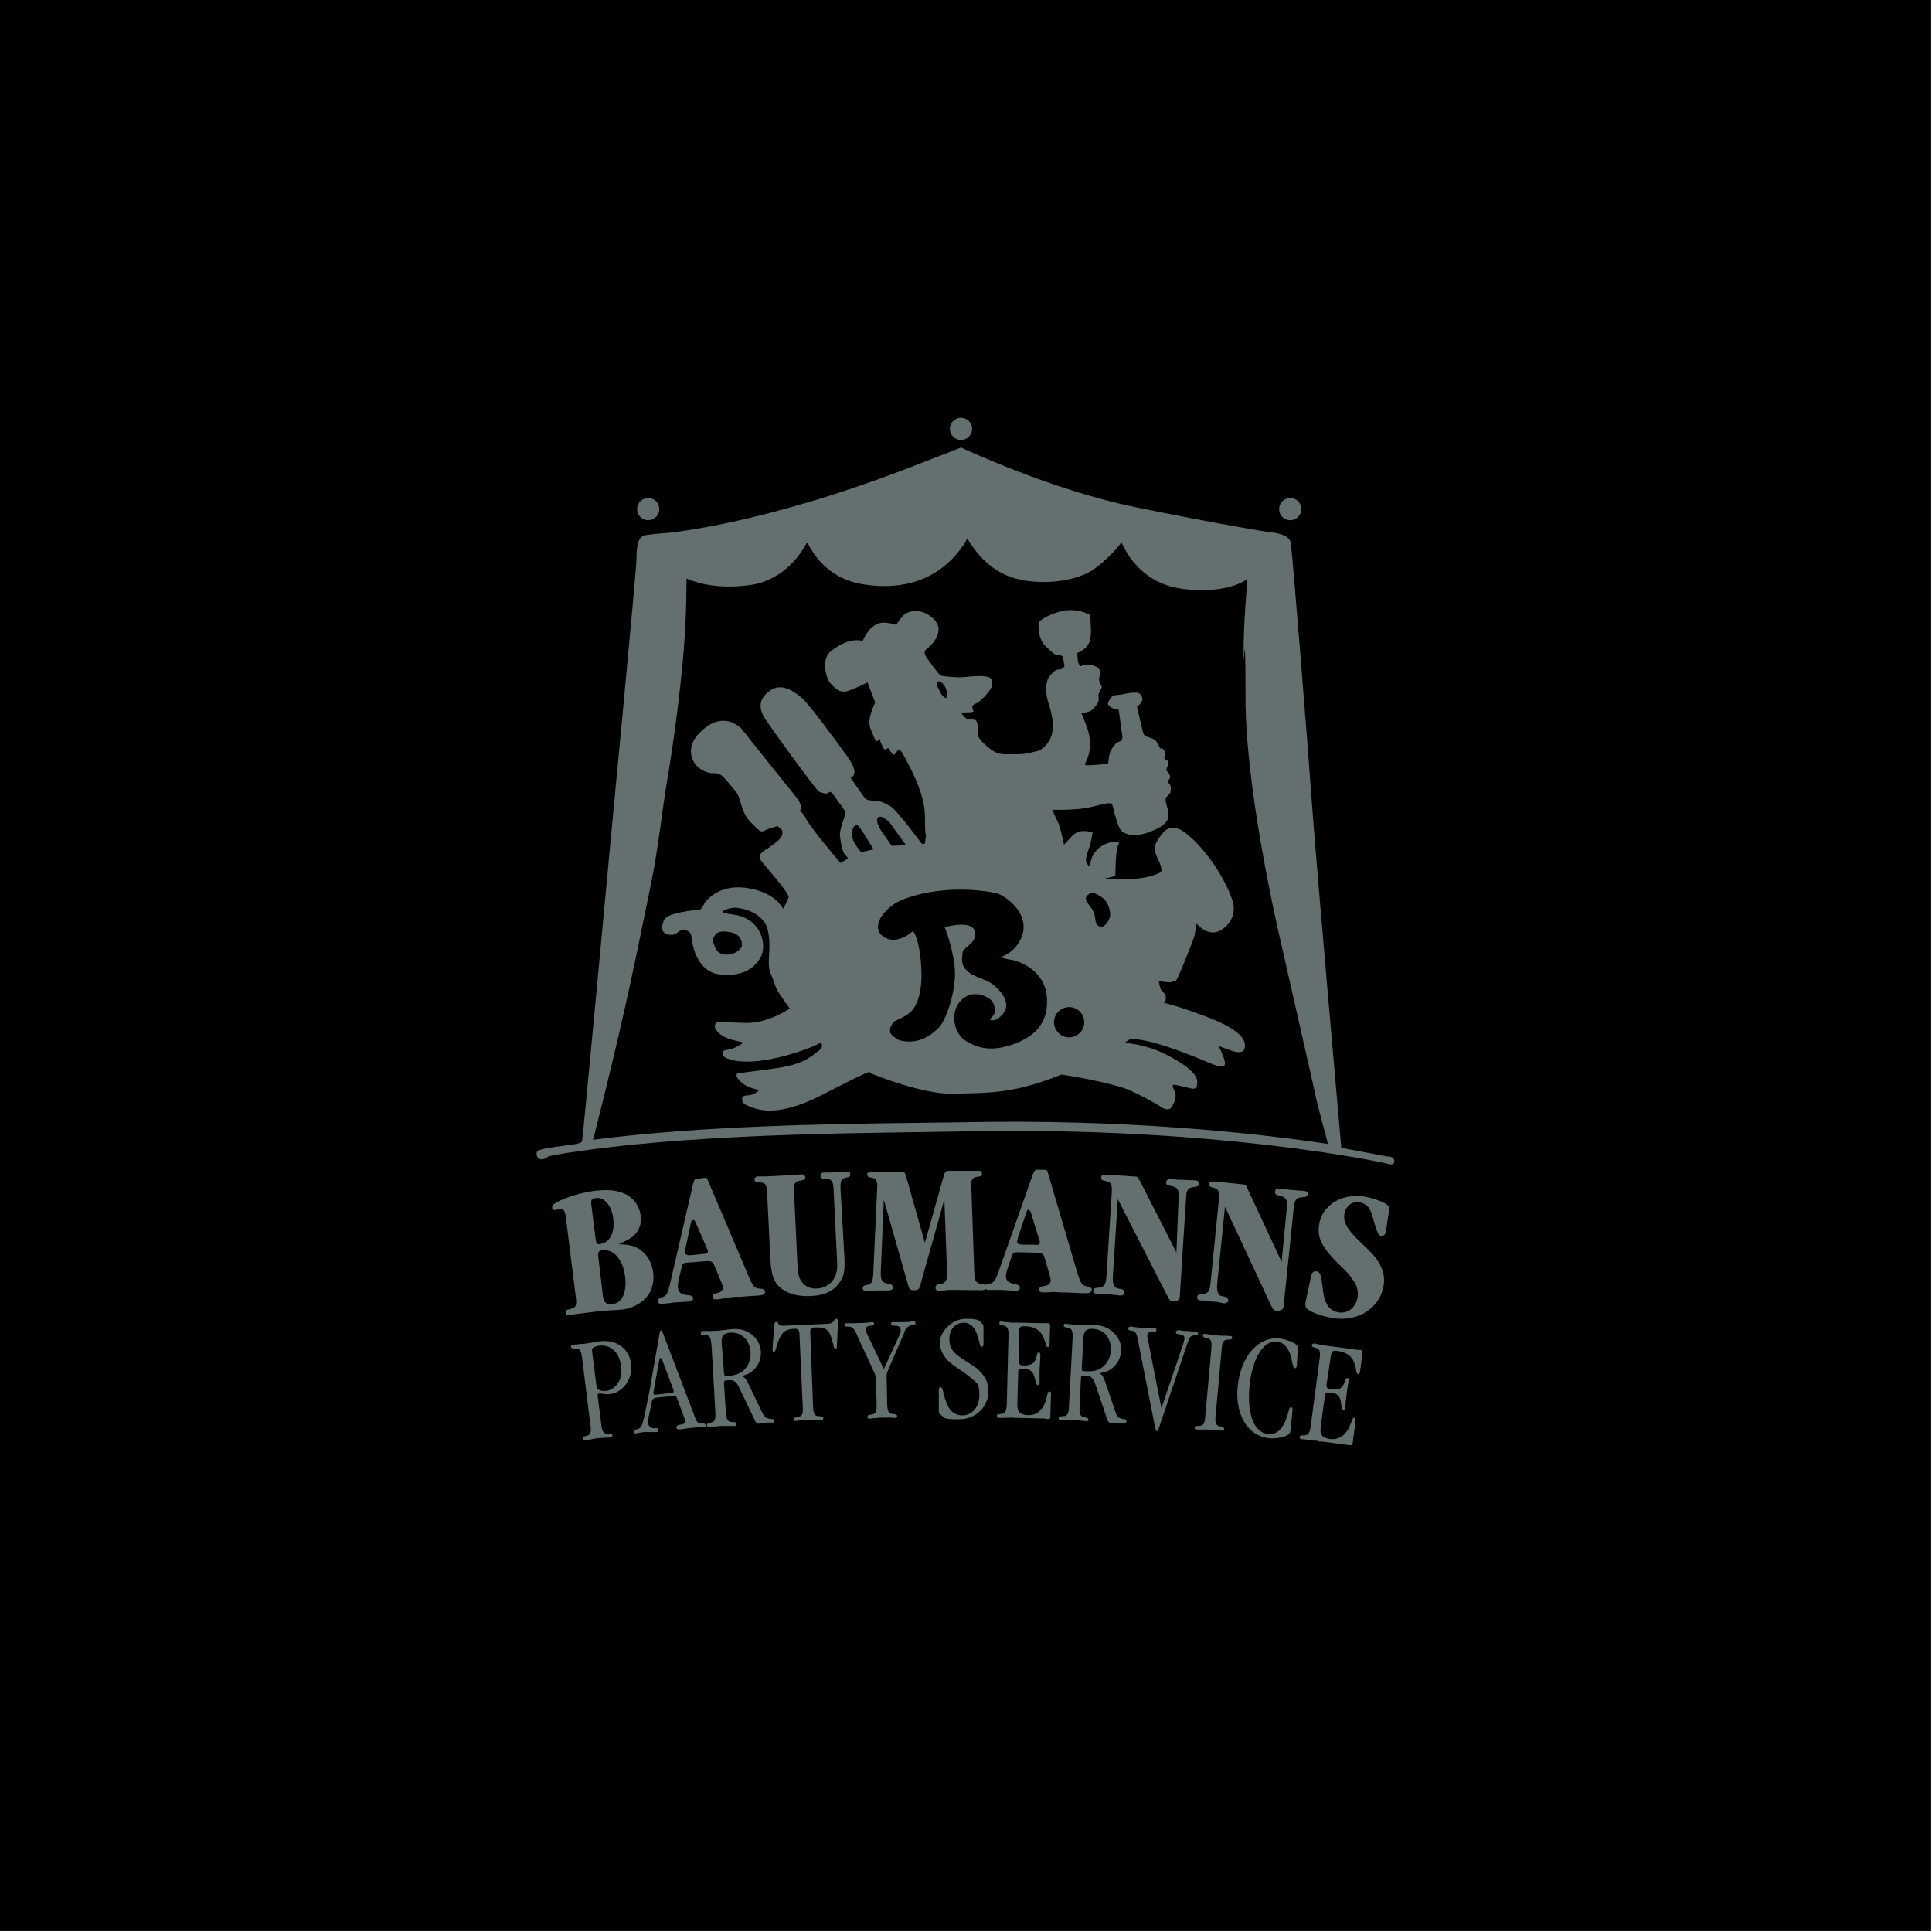
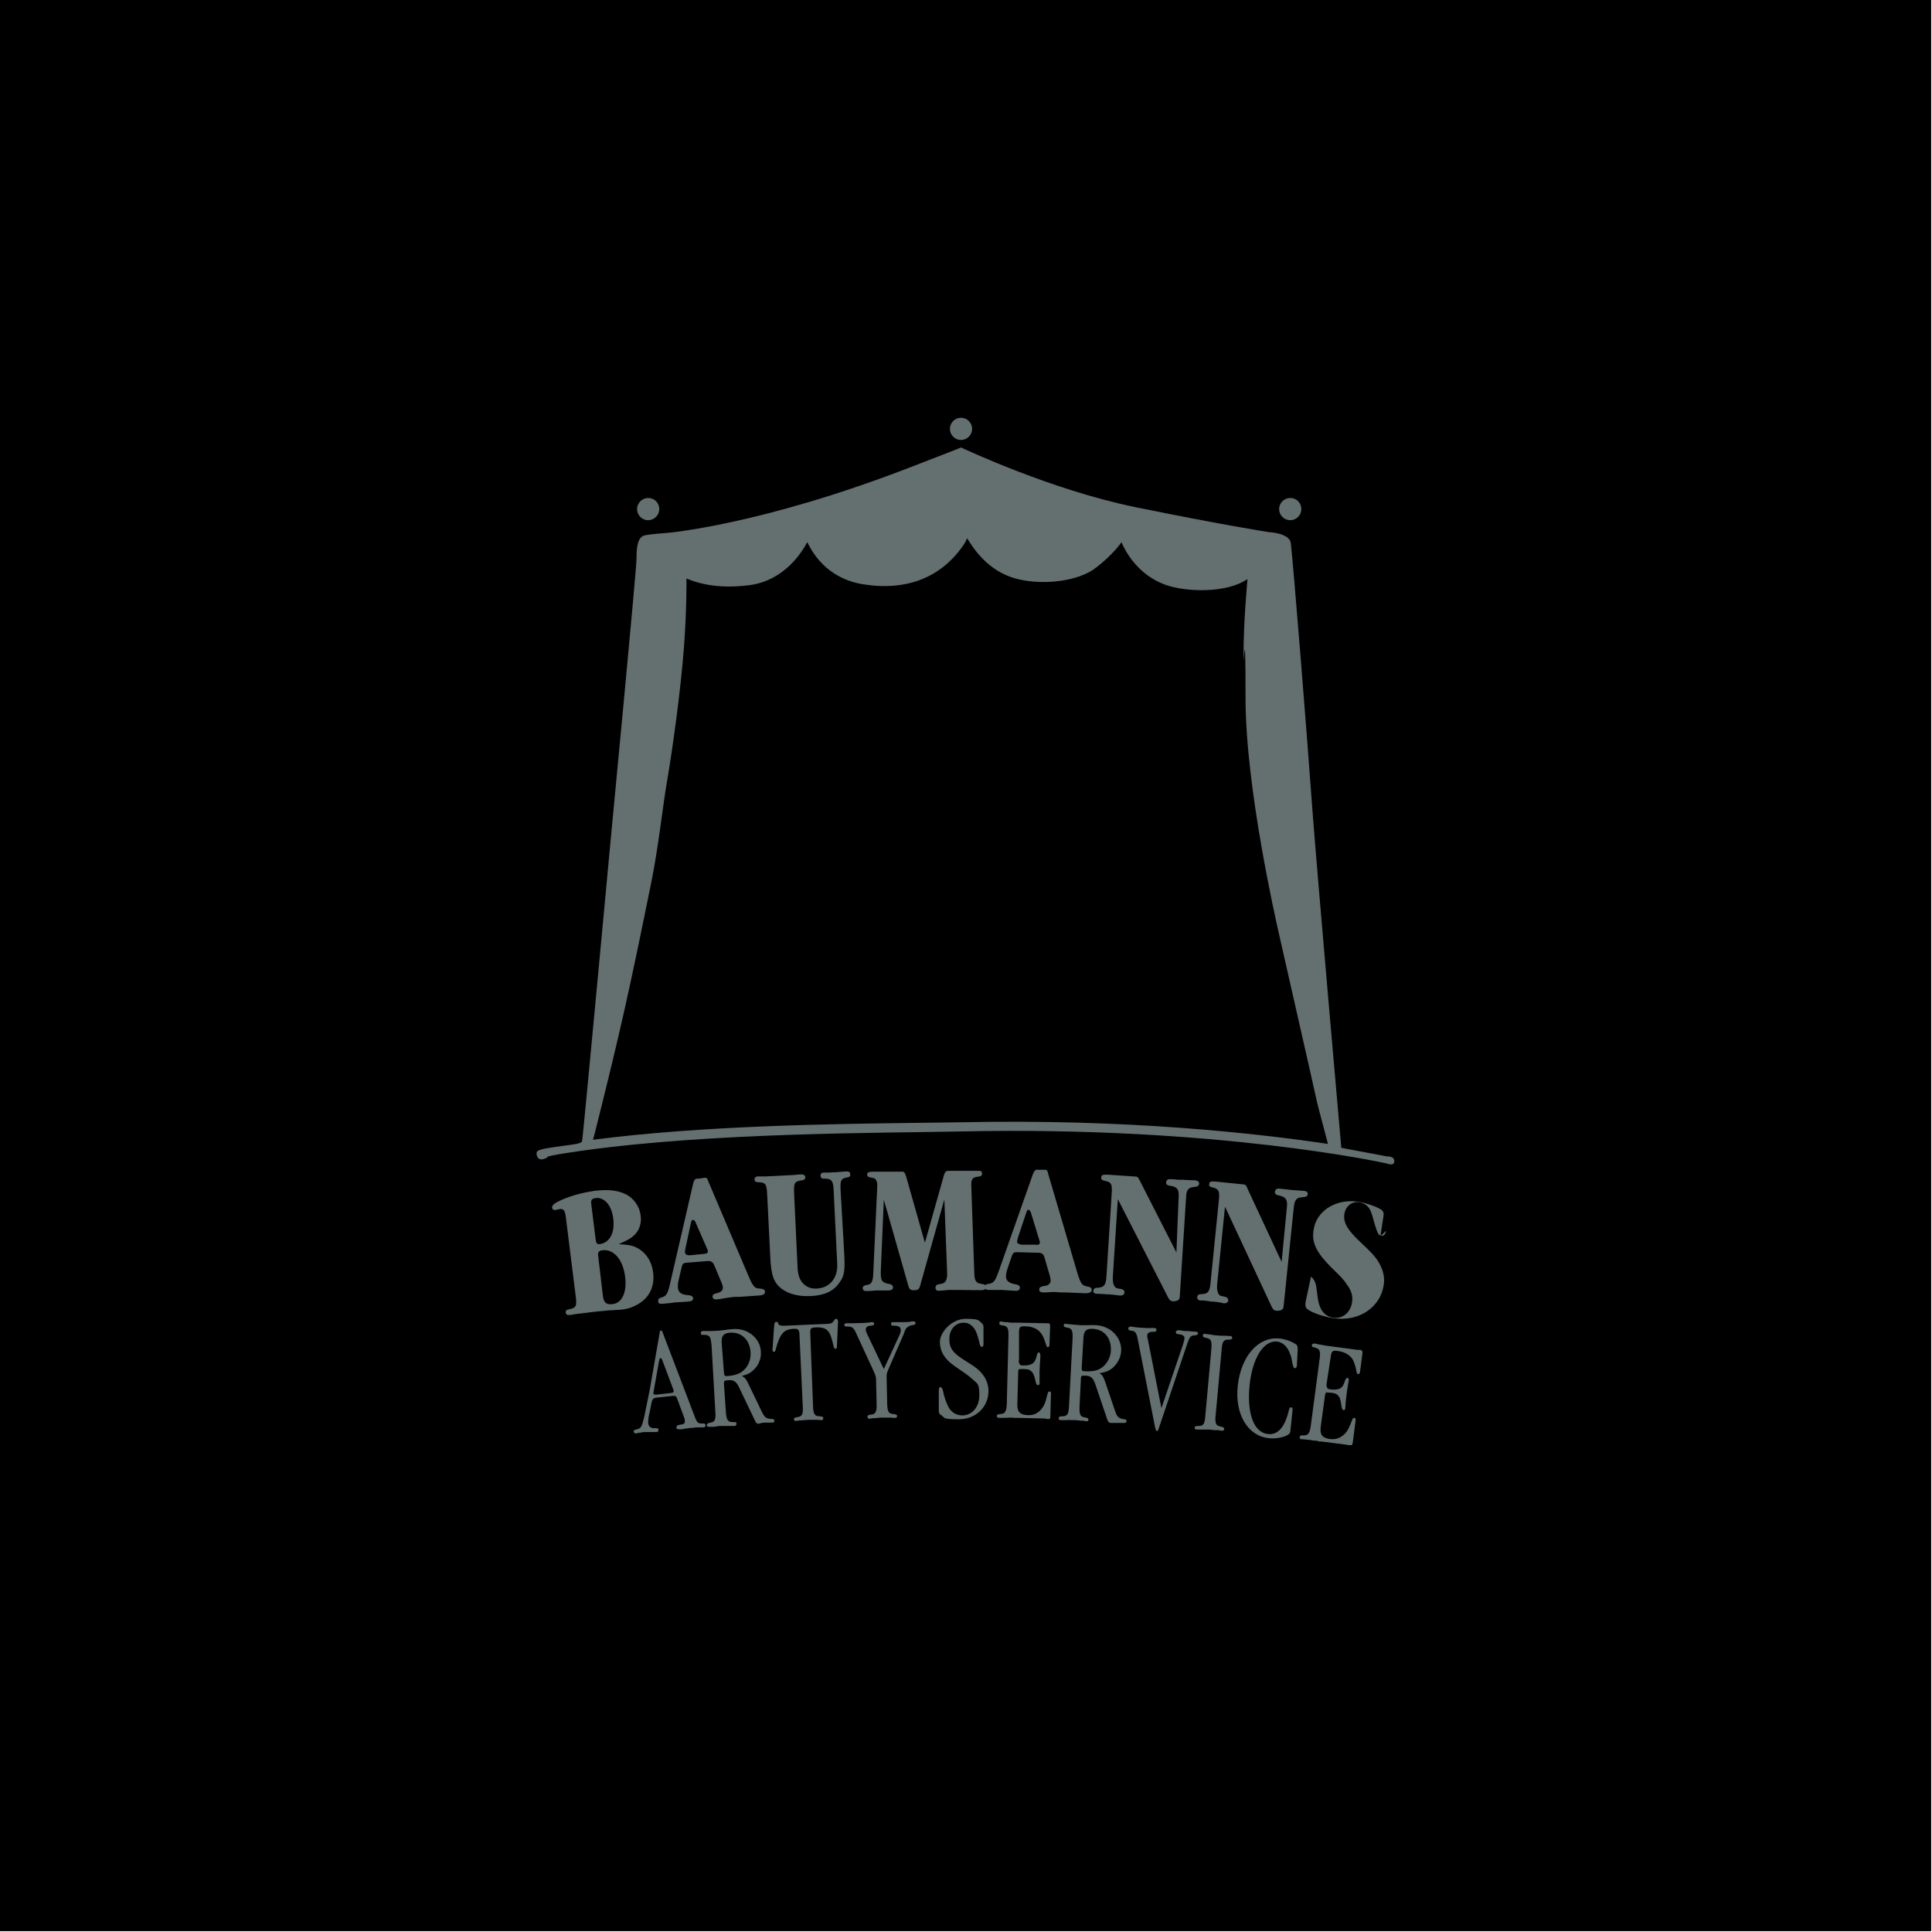
<svg xmlns="http://www.w3.org/2000/svg" id="Ebene_1" version="1.1" viewBox="0 0 696 696">
  <defs>
    <style>
      .st0 {
        fill: #646f70;
      }
    </style>
  </defs>
  <rect y="0" width="695.7" height="695.7" />
  <g>
    <g>
      <path class="st0" d="M200.1,435.9c-.6.1-1.1-.2-1.2-.7-.1-.8.5-1.5,1.9-2.2,3.6-1.9,8.5-3.3,13.4-4,5-.6,8.4-.2,11.4,1.3,2.8,1.5,4.8,4.3,5.2,7.6.4,3-.6,5.7-2.8,7.5-.9.8-2,1.4-5.1,2.8,3.9.2,5.5.6,7.4,1.8,2.8,1.8,4.5,4.7,5,8.4.4,3.2-.3,6.1-1.9,8.3-1.9,2.6-5.3,4.5-8.8,5-.5.1-2,.2-3.9.3-.8,0-2,.1-3.7.3-1.4.1-2.5.2-3.1.3l-5.8.7-1.4.2c-.6.1-1.1.2-1.1.2h-.6c-.6.2-1.1-.2-1.2-.8-.1-.7.3-1.1,1.1-1.2,2.8-.6,3-1.1,2.4-5.5l-3.5-28c-.3-2.2-.9-2.9-2.3-2.6l-1.4.3ZM214.6,446.6c.2,1.3.5,1.7,1.4,1.6,3.7-.5,5.6-4.1,4.9-9.4-.6-4.6-3.2-7.6-6.3-7.2-1.4.2-1.8.7-1.6,2.2l1.6,12.8ZM217.2,466.9c.3,2.4,1.3,3.2,3.5,2.9,3.4-.4,5.2-4.2,4.5-9.9-.8-6.2-4.1-10-8.2-9.5-1.3.2-1.7.7-1.5,2.1l1.7,14.4Z" />
      <path class="st0" d="M244.4,461.5c-.2.8-.2,1.6-.2,2.3.2,1.9,1.2,2.6,3.9,2.8,1,.1,1.5.4,1.6,1.1s-.6,1.1-1.7,1.2l-4.8.3c-.4,0-.8.1-1.5.2-1.2.1-2.7.3-3.2.3-.9.1-1.4-.2-1.4-1s.3-1,1.2-1.3c1.8-.5,2.2-1.3,3-4.6l8.4-36.4q.4-1.6,1-1.7c.2-.1-.1,0,.6-.1h.7c0-.1.6-.1.6-.1.6-.1,1.1-.2,1.1-.2.9-.1,1,0,1.6,1.6l14.4,33.9c1.6,3.7,2.2,4.4,4,4.4,1.4.1,1.8.4,1.9,1.1.1.8-.6,1.3-2.1,1.4l-7.2.5h-1.7c-2,.3-2.9.3-3.6.5-1.2.2-2.4.4-2.5.4-1.2.1-1.7-.2-1.8-.9-.1-.7.4-1.1,1.4-1.3,1.6-.3,2.4-1.1,2.3-2.1,0-.5-.2-1.1-.5-1.8l-2.6-6.2c-.5-1.2-1.2-1.6-2.5-1.5l-7.5.6c-1.2.1-1.5.4-1.8,1.9l-1.1,4.7ZM253.8,451.7c.8-.1,1.3-.4,1.2-.9,0-.3-.1-.6-.3-1l-4.1-9.4c-.2-.6-.6-1-1-.9-.4,0-.5.2-.8,1.5l-1.9,8.9c-.1.5-.2,1.1-.1,1.4.1.6.7,1,1.9.9l5.1-.5Z" />
      <path class="st0" d="M304.2,452.9c.2,5.1-.1,6.9-1.9,9.3-2.1,3-5.4,4.5-10.3,4.7-4.2.2-7.7-.7-10.1-2.4-3.1-2.2-4.1-4.9-4.4-11.5l-1.1-22.1c-.2-4.5-.5-4.9-3.3-5-.8,0-1.2-.3-1.3-1,0-.6.4-1,1-1.1h3.2l9.8-.5c1.9-.2,1.2-.1,2.2-.2h1c.6,0,1.1.4,1.1,1s-.3,1-1.2,1.1c-2.8.4-3,.9-2.8,5.3l1.2,25.5c.1,3.1.6,4.7,1.8,6.1,1.3,1.5,2.9,2.2,5.1,2.1,4.7-.2,7.7-3.8,7.4-9l-1.3-26.7c-.1-3-.8-3.9-3.1-3.9-1.1.1-1.6-.2-1.6-1.1s.5-1.1,1.5-1.1h1.9c1-.1,1.2-.1,2.1-.1l3.7-.3c1,0,1.5.2,1.5,1.1s-.4.9-1.3,1.1c-2,.4-2.3,1-2.2,4.2l1.4,24.5Z" />
      <path class="st0" d="M340.1,423.2q.4-1.4,1.4-1.4h10.7c1.2-.1,1.5.1,1.6,1,0,.7-.4,1-1.5,1.1-1.9.2-2.4.9-2.4,2.8v.3l1.1,32c.1,2.4.7,3.3,2.5,3.5,1.3.2,1.7.4,1.7,1.2s-.6,1.1-1.9,1.1-1.4-.1-2.6,0c-.8-.1-2.1,0-4.9-.1h-3.2c-.8,0-1.3,0-1.7.1-1.5.1-2.6.2-2.7.2-.8,0-1.2-.4-1.2-1.1s.4-1.2,1.5-1.3c2.1-.2,2.8-1.3,2.7-4.1l-1-26.4-8.7,31c-.4,1.4-.8,1.7-2.2,1.7s-1.7-.3-2.1-1.7l-8.8-30.9-1.1,25.9v.6c0,2.8.5,3.4,3.3,3.9.6.1,1.1.6,1.1,1.1.1.8-.6,1.2-1.9,1.2h-3.9c-.4,0-.8,0-1.4.1-1.3.1-2.4.1-2.5.1-.8,0-1.2-.4-1.2-1.1.1-.7.3-.9,2-1.2,1.2-.3,1.7-1.3,1.8-4.1l1.4-30.7v-.5c.2-1.2-.2-2.2-.7-2.8q-.3-.3-2.1-.6c-.4-.1-.8-.4-.8-1s.3-1,2.2-1h9.8c1.3-.1,1.5.1,2,1.6l6.8,24,6.9-24.5Z" />
      <path class="st0" d="M362.9,457.2c-.3.8-.4,1.5-.5,2.3-.1,1.9.9,2.7,3.6,3.2,1,.2,1.5.6,1.4,1.3,0,.7-.7,1.1-1.8,1l-4.8-.3h-4.7c-.9,0-1.3-.4-1.3-1.1s.4-1,1.4-1.1c1.8-.3,2.3-1,3.5-4.3l12.4-35.2q.6-1.5,1.2-1.6c.2-.1-.1,0,.6,0h2.4c.9,0,1,.1,1.4,1.8l10.4,35.3c1.2,3.9,1.7,4.6,3.4,4.9,1.3.2,1.8.6,1.8,1.3s-.7,1.2-2.2,1.2l-7.3-.3h-1.7c-2-.2-2.9-.2-3.6-.1-1.2.1-2.4.1-2.5.1-1.2,0-1.7-.4-1.6-1.1,0-.7.5-1,1.5-1.2,1.7-.1,2.5-.8,2.6-1.9,0-.4-.1-1.1-.3-1.8l-1.9-6.5c-.3-1.3-1-1.8-2.3-1.8l-7.6-.2c-1.2,0-1.5.2-2,1.7l-1.5,4.4ZM373.3,448.5c.8,0,1.3-.3,1.3-.8s0-.6-.2-1l-3-9.8c-.2-.6-.5-1-.9-1.1-.4,0-.5.2-.9,1.4l-2.9,8.7c-.1.5-.3,1.1-.3,1.4,0,.6.6,1,1.8,1.1h5.1Z" />
      <path class="st0" d="M424.6,431.2c.2-2.7-.5-3.6-2.9-4-1.2-.1-1.7-.6-1.6-1.3.1-.8.6-1.2,1.7-1.1.7,0,1.8.1,2.6.2h1.9c0,.1,4.2.2,4.2.2,1,.1,1.5.5,1.5,1.2-.1.8-.6,1.1-1.8,1.2-2.1.2-2.8,1-2.9,3.6l-2.3,36.1q-.1,1.5-2.5,1.5c-.8-.1-1.2-.4-1.8-1.6l-18-35.2-1.8,27.9c-.1,1.7.1,2.8.7,3.6.4.5.5.6,2.5.9.6.2,1.1.6,1,1.3-.1.7-.7,1.1-1.7,1-.2,0-.5,0-.8-.1-1-.1-1.9-.2-2.9-.3h-.6c-2.6-.2-2.8-.2-3.3-.2h-.8c-.8-.1-1.3-.5-1.1-1.2.1-.7.5-1,1.7-1,2.2-.2,2.8-1,3-4.2l1.9-29.9c.2-3.1-.2-3.9-2-4.3-1.5-.3-1.8-.5-1.8-1.3.1-1,.6-1.1,2.8-1l8.8.6c1.7.1,1.5,0,2.4,1.7l13.1,25.7.8-20Z" />
      <path class="st0" d="M463.6,434.9c.3-2.7-.4-3.7-2.7-4.2-1.2-.2-1.7-.6-1.6-1.4s.6-1.2,1.7-1.1c.7.1,1.8.2,2.6.3l1.9.2,4.2.3c1,.1,1.5.5,1.4,1.2-.1.8-.6,1-1.9,1.1-2.1.1-2.8.9-3.1,3.5l-3.7,36q-.2,1.5-2.6,1.4c-.8-.1-1.2-.4-1.8-1.7l-16.7-35.8-2.8,27.8c-.2,1.7,0,2.8.5,3.7.4.6.5.6,2.5,1,.6.2,1,.7,1,1.3-.1.7-.8,1.1-1.7,1-.2,0-.5-.1-.8-.2-1-.2-1.8-.3-2.9-.4h-.6c-2.6-.4-2.7-.4-3.3-.4h-.8c-.8-.1-1.2-.6-1.1-1.3.1-.7.5-1,1.7-1,2.2-.1,2.8-.9,3.1-4.1l3-29.8c.3-3.1-.1-3.9-1.8-4.4-1.5-.3-1.8-.6-1.7-1.3.1-1,.6-1.1,2.8-.9l8.8.9c1.7.2,1.5,0,2.3,1.8l12.2,26.2,1.9-19.7Z" />
-       <path class="st0" d="M499.3,443.4c-.2,1.3-.8,1.9-1.7,1.8-1-.1-1.5-1.2-2.6-5-.9-3.4-1.2-4.1-1.9-5.1-.8-1.1-2.1-1.8-3.5-2-2.6-.4-4.9,1.5-5.3,4.3-.4,3,1,5.5,5.4,9.7,3.8,3.6,4.8,4.6,6.1,6.3,2.2,3.1,3.2,6.3,2.7,9.4-1.1,8.1-8.9,13.4-17.9,12.1-3.6-.5-7.8-1.9-9.5-3.2-.8-.6-.9-1.2-.8-2.4,0-.1.1-.4.1-.6l1.9-8.8c.3-1.4.9-2.1,2-1.9s1.6,1.2,1.9,3.7c.5,4.2.6,4.6.8,5.5.8,3.4,2.6,5.2,5.3,5.6,3.4.5,6.3-1.9,6.8-5.7.3-2.2-.3-4.2-2-6.4-1.2-1.8-1.8-2.4-5.7-6.2-5.2-5.3-6.9-8.7-6.2-13.2.9-6.9,7.9-11.4,15.9-10.3,2.9.4,6.9,1.8,8.5,2.9.7.6,1,1.1.8,2.2l-1.1,7.3Z" />
+       <path class="st0" d="M499.3,443.4c-.2,1.3-.8,1.9-1.7,1.8-1-.1-1.5-1.2-2.6-5-.9-3.4-1.2-4.1-1.9-5.1-.8-1.1-2.1-1.8-3.5-2-2.6-.4-4.9,1.5-5.3,4.3-.4,3,1,5.5,5.4,9.7,3.8,3.6,4.8,4.6,6.1,6.3,2.2,3.1,3.2,6.3,2.7,9.4-1.1,8.1-8.9,13.4-17.9,12.1-3.6-.5-7.8-1.9-9.5-3.2-.8-.6-.9-1.2-.8-2.4,0-.1.1-.4.1-.6l1.9-8.8s1.6,1.2,1.9,3.7c.5,4.2.6,4.6.8,5.5.8,3.4,2.6,5.2,5.3,5.6,3.4.5,6.3-1.9,6.8-5.7.3-2.2-.3-4.2-2-6.4-1.2-1.8-1.8-2.4-5.7-6.2-5.2-5.3-6.9-8.7-6.2-13.2.9-6.9,7.9-11.4,15.9-10.3,2.9.4,6.9,1.8,8.5,2.9.7.6,1,1.1.8,2.2l-1.1,7.3Z" />
    </g>
    <g>
-       <path class="st0" d="M216.6,513.1c.3,2.8.9,3.5,2.6,3.4,1,0,1.4,0,1.4.6.1.4-.2.7-.7.8h-1.9c0,.1-.4.1-.4.1h-.4c-.6,0-1.1,0-2,.2-.9,0-1.1,0-2.5.4-.5,0-.1,0-1.3.2-.2,0-.5,0-.6,0-.5,0-.8-.2-.9-.6-.1-.5.2-.7,1.2-.9,1.6-.3,2-1.2,1.6-3.9l-3-24.2c-.3-2.8-.9-3.5-2.6-3.4-1,0-1.4-.1-1.4-.6s.2-.7.7-.8h.6s.4-.1,1-.1q1.7-.2,2.4-.2c1-.1,2.1-.3,3.9-.6.8-.2,1.3-.2,1.9-.3,5.9-.7,10.5,2.6,11.2,8.3.6,5.1-2.9,10.1-7.5,10.7-.9.1-2,.1-2.8-.1-.5-.1-1-.1-1.3-.1-.5.1-.6.3-.4,1.6l1.2,9.4ZM214.8,498.7c.2,1.2.3,1.6.8,1.9.6.4,1.6.6,2.7.5,1.5-.2,2.9-1,4-2.4,1.4-1.8,1.8-3.8,1.4-6.7-.6-4.9-3.7-7.7-7.9-7.2-1,.1-2,.5-2.3.9s-.3.3-.1,2l1.4,11Z" />
      <path class="st0" d="M233.6,511.2c-.1.5-.1,1-.1,1.4.1,1.3,1,2,2.3,1.9,1.1,0,1.4,0,1.4.6s-.2.7-.8.8c-.2,0-.9,0-1.6,0-.5,0-1.2,0-2,0-.8,0-1.4,0-1.9.2-.8,0-1.4.2-1.6.3-.6,0-1-.2-1-.7s.2-.6,1.2-.8c1.2-.3,1.6-.8,2.1-2.6.4-1.4.6-2.3,1.1-4.9.6-3,1.2-5.8,1.4-6.9l3.6-20.7c.1-.4.2-.5.4-.5s.4.1.5.4l11.7,30.7c.9,2.3,1.2,2.5,3.2,2.4.4,0,.6.2.7.7,0,.4-.2.7-.9.7s-.9,0-1.6,0c-.6,0-1.3,0-2.2.2-1.5,0-2.7.3-4,.5-.2,0-.6,0-.7,0-.7,0-1.1,0-1.1-.6-.1-.5.3-.9,1-1,1.8-.2,2.1-.5,2-1.6,0-.4-.1-.8-.3-1.2l-2.4-6.5c-.4-1.1-.6-1.2-1.8-1.1l-5.8.6q-1.3.1-1.6,1.5l-1.2,5.8ZM241.9,501.8c.6-.1.9-.3.8-.6,0-.2-.1-.4-.2-.8l-3.8-10.1c-.2-.7-.6-1.1-.8-1.1s-.3.3-.5,1.2l-1.9,10.7c-.1.3-.1.6-.1.8,0,.5.3.6,1.2.5l5.3-.6Z" />
      <path class="st0" d="M256.3,484.5c-.2-2.8-.7-3.6-2.4-3.6s-1.4-.2-1.4-.7.3-.7.7-.7h2.8c1,0,1.8-.1,2.5-.1s1.6-.2,2.8-.3c1.1-.2,1.8-.2,2.8-.3,5.2-.4,9.7,3.2,10,8,.2,2.4-.7,4.9-2.5,6.6-1.2,1.2-2.1,1.7-4.4,2.3,1,.4,1.6,1.1,2.4,2.8l4.7,9.8c1.2,2.4,1.6,2.8,4,2.9.4,0,.7.3.7.6s-.2.6-.6.7h-.9c-.3,0-.8,0-1.5,0-.8,0-1.4,0-1.7.2-.4,0-.6,0-.8.2-.4,0-.8,0-1.1-.4-.1,0,.1.3-.6-1.1l-5.5-11.5c-1-2.1-1.9-2.8-3.7-2.7-1.7.1-1.8.2-1.8,1.3l.7,10.2c.2,2.8.7,3.6,2.4,3.6s1.4.2,1.4.7-.3.7-.7.7h-2.7c-.6,0-1.1,0-2,0s-1.1,0-2.6.3c-.5,0-.1,0-1.3,0-.3,0-.5,0-.6,0-.5,0-.8-.2-.8-.6s.3-.7,1.3-.9c1.6-.2,2-1.1,1.8-3.9l-1.4-24.5ZM260.8,494.4c.1,1.3.3,1.4,1.4,1.3,1.9-.1,3.5-.6,4.6-1.2,2.4-1.5,3.8-4.3,3.6-7.3-.3-4.6-3.3-7.4-7.5-7.1-2.3.2-3.1,1.2-2.9,3.8l.8,10.5Z" />
      <path class="st0" d="M292.9,506.6c.1,2.8.6,3.6,2.3,3.6,1,.1,1.4.2,1.4.7s-.3.7-.7.7h-.2c-.5,0-.2,0-1-.1h-3.4c-.9,0-1.2.1-2.6.2h-1c0,.1-.3.1-.3.1-.3.1-.5.1-.6.1-.5,0-.8-.2-.8-.6s.3-.7,1.3-.8c1.6-.2,2.1-1,1.9-3.8l-1.2-26.1c-.1-1.6-.5-2-2.1-1.9-3.6.2-4.9,1.7-6.5,7.6-.1.5-.3.7-.6.7s-.5-.2-.5-.7v-.3l.6-8.6c.1-.8.3-1.2.8-1.2s.4,0,.7.7c.3.6.9.7,2,.7l15.9-.7c1.3-.1,1.6-.3,2.4-1.5.1-.2.3-.3.5-.3.4,0,.5.1.7.8v.2l-.4,8.9c0,.6-.2.9-.5.9s-.5-.2-.7-.9c-.1-.8-.6-2.3-.9-3.4-.9-2.7-2.4-3.6-5.7-3.4-1.6.1-1.9.4-1.8,2l1,26.4Z" />
      <path class="st0" d="M324.2,480.6c.2-.5.3-.9.3-1.4,0-1.1-.7-1.6-2.1-1.6s-1.3-.2-1.4-.7c0-.5.2-.6.7-.6h3.6c1.6,0,2.5-.1,2.9-.2.3,0,.6-.1.8-.1.5,0,.8.2.8.6.1.5-.1.6-1.3.8-.7.1-1.4.5-1.9,1s-.5.7-1,2.1l-5.6,12.9c-.5,1.2-.6,1.6-.6,2.5l.2,9.8c.1,2.8.5,3.6,2.2,3.7,1,.1,1.3.2,1.4.7,0,.4-.3.7-.8.7h-.2c-.5,0-.2,0-1-.1h-3.4c-.9,0-1.2,0-2.6.2h-1c0,.1-.3.1-.3.1-.3.1-.5.1-.6.1-.5,0-.8-.2-.8-.7s.3-.7,1.3-.8c1.6-.1,2.1-1,2-3.8l-.2-8.6c0-1.2-.2-1.7-.8-3.1l-6.1-13.2c-1.1-2.6-1.7-3-3.2-3s-1.2-.2-1.3-.6c0-.4.2-.6.8-.6h2.5c3.3-.1,4.3-.1,5.8-.3.4-.1.6-.1.9-.1.5,0,.7.2.7.6s-.2.6-1.4.7c-1.1.1-1.6.6-1.6,1.3s.2,1,.4,1.5l6.1,12.8,5.8-12.6Z" />
      <path class="st0" d="M354.3,484.2c0,.7-.2,1-.6,1s-.6-.3-.7-.9c-.9-3.5-1.2-4.4-1.9-5.5-1-1.5-2.3-2.3-3.9-2.3-3,0-5.2,2.4-5.2,5.9s1.5,5.2,5.9,7.9c3.8,2.4,4.1,2.7,5.3,3.9,1.9,2,2.9,4.3,2.9,6.9,0,5.8-4.6,10.2-10.7,10.2s-5-.6-6.2-1.4c-.8-.5-1-.8-1-1.7v-7.3c0-.8.2-1.2.6-1.2s.7.5.9,1.3c.4,2.2,1.3,4.7,2.1,6.1,1.1,1.8,2.7,2.7,4.8,2.8,3.6,0,6.2-3,6.2-7.3s-.7-4.1-2.3-5.6c-.8-.7-1.6-1.4-2.6-2.1l-2.6-1.8-1.3-.9c-3.7-2.5-5.4-5.4-5.4-8.8s4.2-8.3,9.3-8.3,4.7.7,5.8,1.6c.5.4.6.8.6,1.7v5.8Z" />
      <path class="st0" d="M367,490.1q0,1.8,1.3,1.8c3.3.1,4.5-.7,5.1-3.2.3-1.2.4-1.5.8-1.5s.6.4.6,1.3-.1.9-.1,1.9c-.1.6-.1,1.6-.2,3.6v4.4c0,.4-.2.6-.6.6s-.7-.5-.9-1.7c-.5-2.1-.8-2.7-1.6-3.4-.6-.5-1.2-.7-2.8-.7h-.8c-.9,0-1,.1-1,1.4l-.3,11.1c-.1,2.9.9,4,3.8,4.1,2.2.1,3.9-.8,5.2-2.6.7-1,1.1-1.9,1.6-4,.4-1.7.5-1.9,1-1.9s.6.2.5,1.3l-.2,7.1c0,1.4-.1,1.5-.8,1.5s-.4,0-.7-.1c-.4-.1-.8-.1-1.2-.1l-8.6-.2h-1.8c0-.1-.9-.1-.9-.1-.9,0-.8,0-3.9.1h-.6c-.5,0-.8-.3-.8-.7s.3-.7,1.4-.7c1.6-.1,2.1-.9,2.2-3.7l.6-24.4c.1-2.8-.4-3.6-2-3.8-1-.1-1.3-.2-1.3-.8s.3-.7.8-.6c.1,0,.3,0,.6.1.1,0,.5.1.9.1s.6,0,1.2.1c.7.1,1,.1,1.6.1h2.4l9,.2h1c.7,0,.8.3.8,1.2l-.2,6.1c0,1-.2,1.3-.6,1.3s-.4-.2-.6-.7c-.7-2.2-1.1-3.2-1.8-4.2-1.1-1.6-3.2-2.6-5.8-2.6-1.9-.1-2.2.3-2.2,2.3v10Z" />
      <path class="st0" d="M386.4,482.1c.1-2.8-.3-3.6-1.9-3.8-1-.2-1.3-.3-1.3-.8s.3-.7.8-.6c.1,0,.3,0,.6.1.2,0,.5,0,1,.1.2,0,.6,0,1.2.1,1,.1,1.7.1,2.5.2h2.8c1.1-.1,1.8,0,2.8,0,5.2.3,9.2,4.4,9,9.2-.1,2.4-1.3,4.7-3.2,6.3-1.3,1-2.3,1.4-4.6,1.8,1,.6,1.4,1.3,2,3l3.5,10.3c.9,2.6,1.3,3,3.6,3.3.4,0,.7.3.6.7,0,.4-.3.6-.6.6s-.5,0-.9,0c-.3,0-.8,0-1.5,0s-1.4,0-1.8,0c-.4,0-.6,0-.8,0-.4,0-.8-.2-1-.6-.1-.1,0,.3-.5-1.2l-4.1-12.1c-.8-2.3-1.6-3-3.3-3.1-1.7-.1-1.9,0-1.9,1l-.5,10.2c-.1,2.8.3,3.6,1.9,3.8,1,.2,1.3.3,1.3.8s-.3.7-.8.6h-.2c-.5-.1-.2-.1-1-.2h-1.1c0-.1-.4-.1-.4-.1-.6-.1-1.1-.1-2-.1s-1.1-.1-2.6,0h-1.9c-.5,0-.8-.3-.7-.7,0-.5.3-.7,1.4-.7,1.7,0,2.2-.8,2.3-3.6l1.3-24.4ZM389.7,492.5c-.1,1.3.1,1.5,1.3,1.5,1.9.1,3.5-.1,4.7-.6,2.6-1.2,4.3-3.8,4.5-6.8.2-4.6-2.4-7.7-6.6-7.9-2.3-.1-3.2.8-3.3,3.4l-.6,10.4Z" />
      <path class="st0" d="M426.3,484c.2-.7.3-1.3.4-1.7.1-1.1-.5-1.5-2.5-1.7-.4,0-.6-.3-.6-.7s.4-.7,1-.7.6.1.9.1c.6.1,1,.2,1.3.2h1.1c1.4.1,1.8.2,2,.2h.8c.5,0,.9.3.9.7s-.4.6-1.5.7c-1.1,0-1.6.7-2.3,2.7l-10.4,30.9c-.2.7-.4.8-.6.8-.3,0-.4-.3-.6-.9l-6.4-32.5c-.4-1.9-.9-2.6-2.1-2.7-1-.1-1.3-.3-1.2-.9,0-.4.3-.6.9-.6s.5,0,.7.1c.7.1,1.4.2,2.7.3,1.5.1,3.2.2,4.2.1h.7c.6,0,1,.3.9.7,0,.6-.4.7-1.5.7s-1.8.4-1.8,1.3,0,.6.1.9l5,25.3,7.9-23.3Z" />
      <path class="st0" d="M437.9,510c-.2,2.8.1,3.6,1.8,3.9,1,.2,1.3.4,1.3.9s-.4.6-.8.6h-.2c-.5,0-.2,0-1-.2h-1.1c0,0-.4,0-.4,0-.6,0-1.2-.2-1.9-.2-.9,0-1.2,0-2.6,0s-.1,0-1.3,0h-.6c-.5,0-.8-.3-.7-.7,0-.5.4-.6,1.4-.6,1.7,0,2.2-.7,2.4-3.5l2.2-24.3c.2-2.8-.1-3.6-1.8-3.9-1-.2-1.3-.4-1.3-.9s.4-.6.8-.6c0,0,.2,0,.4.1h.2c1.2.2.6,0,2.1.3.6.1,1.1.2,1.9.2.9.1,1.1.1,2.6.1s.1,0,1.3.1h.6c.5,0,.7.3.7.7s-.4.6-1.4.6c-1.7,0-2.2.7-2.4,3.5l-2.2,24.2Z" />
      <path class="st0" d="M467.2,491.9c-.1.7-.3,1-.7,1s-.6-.4-.9-1.7c-.4-2.2-.4-2.5-.8-3.3-.9-2.7-2.6-4.3-4.7-4.6-4.8-.5-8.8,5.7-9.9,15.4-1.1,10.3,1.4,17.3,6.5,17.9,2.7.3,4.7-1.1,6.2-4.3.5-1.1,1.1-2.8,1.5-4.6.2-.5.4-.8.8-.7.4,0,.5.4.4,1.4l-.7,6.7c-.1,1-.2,1.3-.8,1.7-1.4,1-4.6,1.6-7,1.3-7.7-.8-12.3-8.7-11.2-18.9,1.2-10.8,7.5-17.8,15.1-17,1.9.2,4.3,1,5.7,2,.7.4.8.9.8,2.1l-.3,5.6Z" />
      <path class="st0" d="M477.9,498.5q-.2,1.8,1.1,2c3.3.4,4.6-.2,5.4-2.7.4-1.2.6-1.4,1-1.4.5.1.6.4.4,1.4,0,.1-.2.9-.3,1.8-.1.6-.3,1.6-.5,3.6-.2,1.7-.3,2.7-.3,3.3s-.1.8-.1,1c-.1.4-.3.6-.6.5-.4-.1-.6-.6-.8-1.8-.3-2.2-.5-2.8-1.2-3.5-.5-.6-1.1-.8-2.7-1h-.8c-.9-.2-1-.1-1.2,1.2l-1.5,11c-.4,2.9.5,4.1,3.3,4.5,2.1.3,3.9-.4,5.5-2,.8-.9,1.3-1.8,2.1-3.8.6-1.6.7-1.9,1.2-1.8s.5.3.4,1.4l-.9,7c-.2,1.4-.3,1.5-.9,1.4-.3,0-.4,0-.7,0-.3,0-.8-.2-1.2-.2l-8.5-1.1h-.9c0,0-.9-.3-.9-.3h-.9c-.9-.2-.8-.2-3.9-.5h-.6c-.5,0-.7-.4-.7-.8.1-.5.4-.7,1.4-.6,1.6,0,2.2-.6,2.6-3.4l3.2-24.2c.4-2.8,0-3.6-1.6-4-1-.2-1.3-.4-1.2-.9.1-.4.4-.6.9-.6s.3,0,.6.1c.1,0,.4.1.9.2.1,0,.6.1,1.2.2.7.1,1,.2,1.6.3l2.4.3,8.9,1.2h1c.7.2.8.5.7,1.4l-.8,6.1c-.1,1-.3,1.3-.8,1.2-.2,0-.4-.3-.5-.7-.4-2.3-.8-3.3-1.3-4.4-1-1.7-2.9-2.9-5.5-3.2-1.9-.3-2.2,0-2.5,2.1l-1.5,9.8Z" />
    </g>
    <g>
-       <path class="st0" d="M346.2,161.2h0c.3,0,0,0,0,0Z" />
      <path class="st0" d="M499.7,416.6l-16.5-3.1s-8.6-97.6-10.4-121.6c-1.7-24-7-90.2-7.8-96.3-.5-3.6-7.9-3.9-7.9-3.9,0,0-17.3-2.7-48.1-9-30.3-6.2-61.7-21-62.8-21.5-.6.3-3.7,1.5-17.4,6.8-54.8,21.3-88.7,24-88.7,24,0,0-4.7.3-7.6.8-2.9.5-3.2,4.5-3.2,8.5s-9,98-9,98c0,0-10.3,110.7-10.6,111.8s-4.5,1.3-9.8,2.1c-5.3.8-6.8,1.1-6.6,2.6.5,3.4,4,1.1,4,1.1,0,0-2.9-.2,12.7-2.4,47.3-6.6,108.5-6.3,136.4-6.9,92.6-2,153,11.5,153,11.5,0,0,2.9,1.2,2.9-.7.1-2-2.6-1.8-2.6-1.8Z" />
    </g>
    <path class="st0" d="M243.6,218.7c0-6.6.1-10.2.1-12.2-6.7-4.1-9.2-9.4-9.4-9.7l-.3-.8c-.3,0-.5.1-.8.1-.2.4-.6,1.6-.6,5.2s-8.1,88.7-9,98.3c-4.3,45.8-6.8,72.8-8.3,88.8,3.4-15.2,14-62.7,15.3-69.6,1.7-8.1,13-71.8,13-100.1Z" />
-     <path class="st0" d="M452.8,206.1h0s-4.5,46.6,4.7,95.8c5.7,30.3,15.6,75,20.5,92.5-2.6-29.8-7.4-85.1-8.6-102.2-1.7-23.6-6.6-84.2-7.7-94.9-.2.4-3.8,4.6-8.9,8.8Z" />
    <path d="M460.4,334.9c-.5-2.4-11.7-50.9-11.7-83.4s-.7-8.3-.7-14.9c-.1-12,1.3-26.5,1.4-28-7.7,5.3-22.2,4.6-29.2,2.2-10.4-3.6-14.9-12.4-16.2-15.5-2,3.2-8.3,9.1-11.8,10.9-7.7,4-18.9,4.2-26,2.3-10.5-2.7-15.8-11.4-17.8-14.6h0c-.3.7-.6,1.4-1.2,2.3-8,11.8-20.5,16.8-36.2,14.3-6.4-1-15-4.5-20.2-15.2-1.6,3.1-7.9,13.8-20.8,15.5-9.9,1.3-17.3-.1-22.7-2.4,0,1.4.1,11.6-.9,24.7-1.2,15.7-3.9,35.5-6.3,49.6-1.2,6.8-3,23.3-5.6,35.8-7.6,37.5-11,53-19.9,88.4-.4,1.8-.8,2.9-1,3.7,39.2-5.1,85.8-5.7,117.1-6.1l15.5-.2c59.9-1.3,106.7,4,132.2,7.8-1.1-4.3-3.5-13.1-4-15.3-.6-3.1-13.5-59.5-14-61.9Z" />
    <path class="st0" d="M346.1,164.9h0ZM308.9,178.9h-.1c-1.4.5-27.3,9.1-42.9,12.1-15.7,3-28.6,4.6-28.7,4.6h0c.3.6,7.4,14.9,32.5,11.5,11.5-1.5,17.2-11.1,18.6-14,0,0,.8-2,2.6-2s2.6,2.1,2.6,2.1c4.7,9.6,12.4,12.7,18.1,13.6,14.4,2.3,25.9-2.2,33.3-13.1.3-.5.6-1,.9-1.6,0,0,1.6-3.2,2.9-3.2s2.3,2.7,2.3,2.7c1.8,3,6.7,10.9,16.1,13.3,6.4,1.7,16.9,1.5,23.9-2.1,3-1.5,8.9-7,10.7-9.8,0,0,.8-1.7,3-1.7s2.2,2.1,2.2,2.1c1,2.4,5,10.6,14.4,13.8,6.6,2.3,19.9,2.7,26.6-1.8s11.6-9.7,11.8-9.9h0c-1.8-.3-43.3-7.1-56.2-10.6-12.5-3.3-25.4-7.4-26.8-7.9h-.1s-28.3-11.3-30.3-12.1l-37.4,14Z" />
-     <path class="st0" d="M312.5,245.8l2.8,7.3s-3.3,6.1-1.6,9.7c1.6,3.6,1.8,5.3,3.3,3.3,0,0-.2.7.8,2.4.3.6.6,2.4,2.1.9,0,0,1.7,2.7,2.1,2.5.8-.3,1.5-1.9,1.5-1.9,0,0,1.1,0,2.1,2.2,1.1,2.2,7.6,13,7.6,21.7s.6,6.6.3,7.7c-.3,1.1.1,2.4-.7,2.4h-.7c0,.1-8.8-12.1-11.4-13.6-2.7-1.5-4-2-6.6-2s-2.9-1.6-3.8-2.7-3.9-5.6-3.9-5.6c0,0,3.8-.7-1.1-7.5s-14.3-19.6-16.7-21.4c-2.3-1.8-6.9-5.7-11.5-2.2-4.6,3.4-3,7.2-2,9.1s19,26.8,20,27.1c1.1.3,2.5,1.3,3.8.1.6-.6,3.3,4,3.8,4.4.4.4,1.1,1.8,1.8,2.5.7.7-2.2,6-1.9,9,.4,3.1.9,5.7,1.9,6.8,1,1,1,1.3,1,1.3l-2.7,1.6s-11.7-13.7-12.6-16.3c-.3-.9-2.1-2.7-2.1-2.7,0,0,2.4-.4-2.5-6.3s-18.4-23.1-18.9-23.5c-.5-.3-7-6.8-15.4,2.7-4.6,5.1-2.3,12.3,4.6,13.7.8.2,2.8-.5,4.7,1.4,1.9,1.9,3.1,3.8,4.1,4.8,2.6,2.6,1.6,7.4,6,11.8s3.3,3,6.7,1.9c1.6-.5,2.7-.8,2.7-.8l1.5,1.3s1.2,1.8-1.4,4c-2.6,2.3-5,3.5-5.5,4s-1.7,1.4-.7,2.9,10,11.5,10.1,13.3c0,.7-2,4.3-2,4.3,0,0-2.8-6.3-13.8-7.6-9.5-1.1-13.8,4.7-14.2,5.1s-1.1,2.9-2.5,2.9-11,1.1-12.2,3.3c-1.1,2.2-1.3,4.5.4,5.2s3.1.7,4.3-.4c1.2-1,1.5-.7,2.6-.7s2.3.3,2.5,3,2.2,11.9,9.9,12.8,12.2-1.6,14.8-5.9c2.6-4.4.6-14.1-9.5-15.6-3.4-.5-4.1-.6-4.1-1.1s2.9-1.4,4.5-1.4,10.2,1.2,11.8,8.1c1.6,7-.8,11.8,1.2,16,.8,1.7,1.4,4.2,2.2,5.6.7,1.4,4.5,6.6,4.5,6.6,0,0-7.7,5.4-15.8,5.2-8.1-.2-9.4-.5-10.2-.3-.8.2-1,1-1,1.6s1.2,3.6,6.7,4.9l3.7.9s-2.9,2-4.8,2.4-2.2.3-2.6.7c-.4.4-.2,1.9,1,2.4s7.6,3.6,24.9-1.8c8.2-2.6,9.2-3.8,9.2-3.8,0,0,1.7,1.4-.9,3.2-2.1,1.5-4.8,4.6-14.4,6-9.5,1.4-13.6,1.8-13.6,1.8,0,0-2.1-.1-1.1,1.7,1,1.8,3.5,3.4,6,4s1.8.6,1.8.6c0,0-1.8,1.8-4.1,1.8s-2.1,1.3-1.8,2.3c.2.9,3.2,2.1,4.5,2.4s8.3,3.2,23.6-4.6c13-6.6,11.8-6,15.2-7.6,3.5-1.6,2.5-.6,2.5-.6,0,0,18.6,7.8,30,7.5,12.8-.3,20-.1,34.1-5,1.7-.6,5-1.9,5-1.9,0,0,18.1,2.7,25.1,5.9,6.9,3.2,11.5,6.2,11.5,6.2,0,0,2,1.2,3.1-.4,1.1-1.7,2-4.2.9-6.1-.6-.9-.5-1.9-.5-1.9,0,0,1,0,1.9.2s4.7,1.1,4.7,1.1c0,0,1.9.6,2.1-1.1s1.3-4.8-11.5-11.3c-7.7-3.8-14.6-4-14.6-4l1.7-1.2s4.3-2,28.4,8.2c3.4,1.4,6.1,2.3,6.1.4s-2.3-6.3-2.3-6.3c0,0,5.1,2,6.1,2.1,1.1.2,3.4.6,3.4-2.3s-3.2-6.4-14.8-10.7c-10.6-3.9-14.6-4.7-14.6-4.7,0,0,.9,0,.9-1.8s-1.8-2.2-2.1-3.8c-.4-1.6-.6-2.1-.1-2.1s4.2.7,4.7.1c.6-.6.7.7,1.7-1.3s5.6-13.2,6.1-15.2c.4-2,.8-4.4.8-4.4,0,0,2.4,3.2,5.9,3.2s9.5-5,6.8-12.1c-3.6-9.9-11.1-19.5-16.8-23.8-2.7-2.1-6-2.7-8.2.2-2.2,2.8-3.4,4.5-2.4,7.5.8,2.3,1.2,2.5,1.5,3.5.4,1.1.5,1.6.5,1.8s.4,1.1-1.2,1.7c-1.6.5-4,2.1-14.3,2.1s-1.1-.5-1.1-1.6.1-9.1,1-10.7c.9-1.5-.5-1.3-1.1-1.3s-8.1.7-9,8.4l-.5.4s-1-1.4-1-2c0-2.2,1.3-4.6,1.6-5.9.3-1.3.8-4.2.8-4.2,0,0-4.6-1.8-7.4,1.3l-2.9,3.1s-1.4-6.9-2.4-8.6c-.9-1.7-1.3-3-1.5-3.2s-.2-.8-.2-.8c0,0,7.9.3,13-.8,5.1-1.2,6.7-1.6,7.3-1.5.6,0,1.1-.4,1.5,1.6.5,2,1.7,6.9,2.9,8.2,1.2,1.2,4.6,2.9,11.3.1,4.9-2,5.5-4,5.6-4.6.1-.7.3-1.8-.4-4.2-.8-2.4-.4-3.2-.4-3.2,0,0,1.4-1.2,1.6-1.8.2-.7.4-2.4-.3-3.1-.7-.7-.7-.9-.3-1.4.3-.5.5-.3.5-1.3s-1.1-1.7-1.2-2.1-.1-.9.2-1.3c.2-.5.9-1.8.1-2.3-.7-.5-1.4-.4-1.1-1.5.2-.9.4-.4.2-1.3-.2-.9-.2-.8-.9-1.5-.4-.4-.8,0-.8,0,0,0-1.2-2.6-1.9-3.1-.7-.6-2.3-1-2.9-1.2s-1-.4-1.3-1.2c-.3-.8-2.3-9.6-2.3-9.6,0,0,2.6-1.9,1.8-3.5-.8-1.6-1.2-1.6-3-1.6s-4.4.8-5.1.8-2.7.1-3.4,1.4c-.7,1.3-1.1,1.8-.4,2.5s1.3,1,2,1.1,1.5.4,1.5.4l1.3,9.3s.5,1.7-1.2,2.2-3.2,3.6-3.3,4.1c-.2.5-.6,3.7-.6,3.7,0,0-3.8.6-5.1.6s-2.6.3-3,0-.3-.3.2-1.4,2.8-5.6.1-12.7c-2.7-7-1.9-4.7-1.9-4.7,0,0,2.6-.1,3.7-.9,1-.8,2.6-2.8,2.6-3.7s-.1-1.1-.1-1.7.3-.9.6-1.7c.3-.8,1-1,.3-2-.6-1-.8-1.7-.6-2.7.2-1,1.5-3.8-3.3-4.6-2.5-.4-3,.4-3,.4,0,0-.6.5-1.2-1.1-.4-1-.4-3.6-.4-3.6,0,0,4.2-1.4,4.7-5.2.6-3.8-.3-8.6-.3-8.6,0,0-4.6-2.6-10.2-1.2-5.7,1.4-8.1,3.9-8.1,3.9,0,0-.7,5.5,2.3,8.5s3.7,3.4,4.6,3.4,1.7.2,1.8.7c.1.5.7,3.2.5,3.5-.2.4-1.4,1-1.4,1,0,0-.6-.2-1.6.2-.9.5-2.7,2.4-3,3.4s-1,3.5,0,7.4,5,12.9-2.8,18.1c-2.5.6-4.6,1.5-9.1,1.4s-6.1,1-11.4-4.2c-2.3-2.3-1.8-3-1.8-4.3s-.1-3.8-1.2-3.9-1.3-.2-1.6-.1c-.4.2-1.2-.2-1.9-.8-.7-.6-1.4-1.7-1.4-1.7,0,0,1.8-.1,3-.1s1.5-.3,1.5-.3l-.4-1.4s-.6-.7,1.5-1.6c2-.9,5.5-5.2,5.5-6.2s.9-2.9-2.1-3.4-7.6.3-9.3.3-6.4-.3-7.1-.7-4-5.1-4.4-5.6c-.3-.4-2.3-2.6-.6-3.9,1.7-1.3,8.5-7.5.5-12.4-4.7-2.9-8.5-.2-8.9.3-.5.5-2.6,3.4-2.6,3.4,0,0-3.8-1.3-6-.6-4.2,1.3-6,6.4-6,6.4,0,0-4.5-1.8-11.4,3.6-3.8,3-1.8,10.1-.1,11.8,1.7,1.7,3.1,3.5,6.2,2.6,4.1-1.5,7-3.1,7-3.1Z" />
    <path class="st0" d="M350.2,154.5c0,2.2-1.8,4-4,4s-4-1.8-4-4,1.8-4,4-4,4,1.8,4,4Z" />
    <path class="st0" d="M468.8,183.4c0,2.2-1.8,4-4,4s-4-1.8-4-4,1.8-4,4-4,4,1.7,4,4Z" />
    <path class="st0" d="M237.5,183.4c0,2.2-1.8,4-4,4s-4-1.8-4-4,1.8-4,4-4c2.2,0,4,1.7,4,4Z" />
    <path d="M338.3,248.4s-1.7-2.6-.4-2.9c.7-.2,2.4.8,3,3,.7,2.2.3,2.9-.3,2.9s-1.4-1.2-1.8-1.9c-.4-.7-.5-1.1-.5-1.1Z" />
    <path d="M392.3,322.1s1.1-1.6,5.1,1.5c2.1,1.7,2.7,5.1,2.5,6.4-.2,1.7-2.1,4.2-3.4,3.9-1.3-.3-1.8-1.4-1.9-2.6s-.4-2.7-1.4-4.1c-1.2-1.7-2.3-2.8-2-3.8.3-.9,1.1-1.3,1.1-1.3Z" />
    <g>
      <path d="M390.6,368.3c0,3-2.5,5.4-5.5,5.4s-5.4-2.5-5.4-5.5,2.5-5.4,5.5-5.4,5.4,2.5,5.4,5.5Z" />
      <path d="M322.4,367.8s3.9-1.5,5.9-3.5,4.9-7.7,3.1-20.8c-.9-6.5-2.5-8.1-2.5-8.1,0,0-5.8,5.5-10.7,2-3.5-2.5-2.2-7.4,3.9-11.7,4.1-2.9,19.1-7.4,36.6-4,3.2.6,14.8,8.5,7.9,18.5-2.6,3.7-6.3,4.6-6.3,4.6,0,0,2.4.8,4.2,1,1.8.2,12.5,3.4,12.7,14.5.2,8-4,13.8-14.9,16.7-4.1,1.1-9.4,1.4-14.9-2.4-2.8-1.9-5.3-7.9-2.3-12.8,2-3.3,6.4-5.2,11.2-2.1,2.1,1.3,2.7,4.6,1.5,6.2-.6.7-1.3,1.3-1.3,1.3,0,0,1.3,1.3,3.8-.9,2.5-2.2,3.9-5.7-1.7-10.9-3.3-3.1-8.1-3-10.8-6.3-1.2-1.5-1.5-2.6-1-6.3.1-.9,3.4-2.7,4.1-4.5.7-1.7.8-4.1-2.1-4.9-2.9-.9-8.5.6-8.5.6,0,0,2.7,6.3,3.6,14.2.9,7.8-2.9,19.1-5.6,21.9s-7.7,6.5-14.4,4.6c-1-.3-2.8-1.9-3.1-2.5-.8-2.4,1.6-4.4,1.6-4.4Z" />
    </g>
    <path d="M321.2,304.7l5.2-.2-6-8.3s-2.9-2.9-4.1-1.7c-1.2,1.2,1.1,4.7,1.1,4.7l3.8,5.5Z" />
    <path d="M314.7,306l-4.5,1s-2.7-3.2-3-4.8c-.4-1.5-.4-3.6.7-4.7s2.3,1.4,2.6,1.8c.4.4,4.2,6.7,4.2,6.7Z" />
    <path d="M262.9,335.8s-3.5-.8-4.9.6-1.3,2.8-.5,4.6c.8,1.9,1.8,3,4.8,2.9,3-.2,5-2.3,5-3.4,0-4.4-4.4-4.7-4.4-4.7Z" />
    <path d="M270.9,337.9" />
  </g>
  <path d="M417.8,373.7" />
-   <path d="M417.8,373.7" />
</svg>